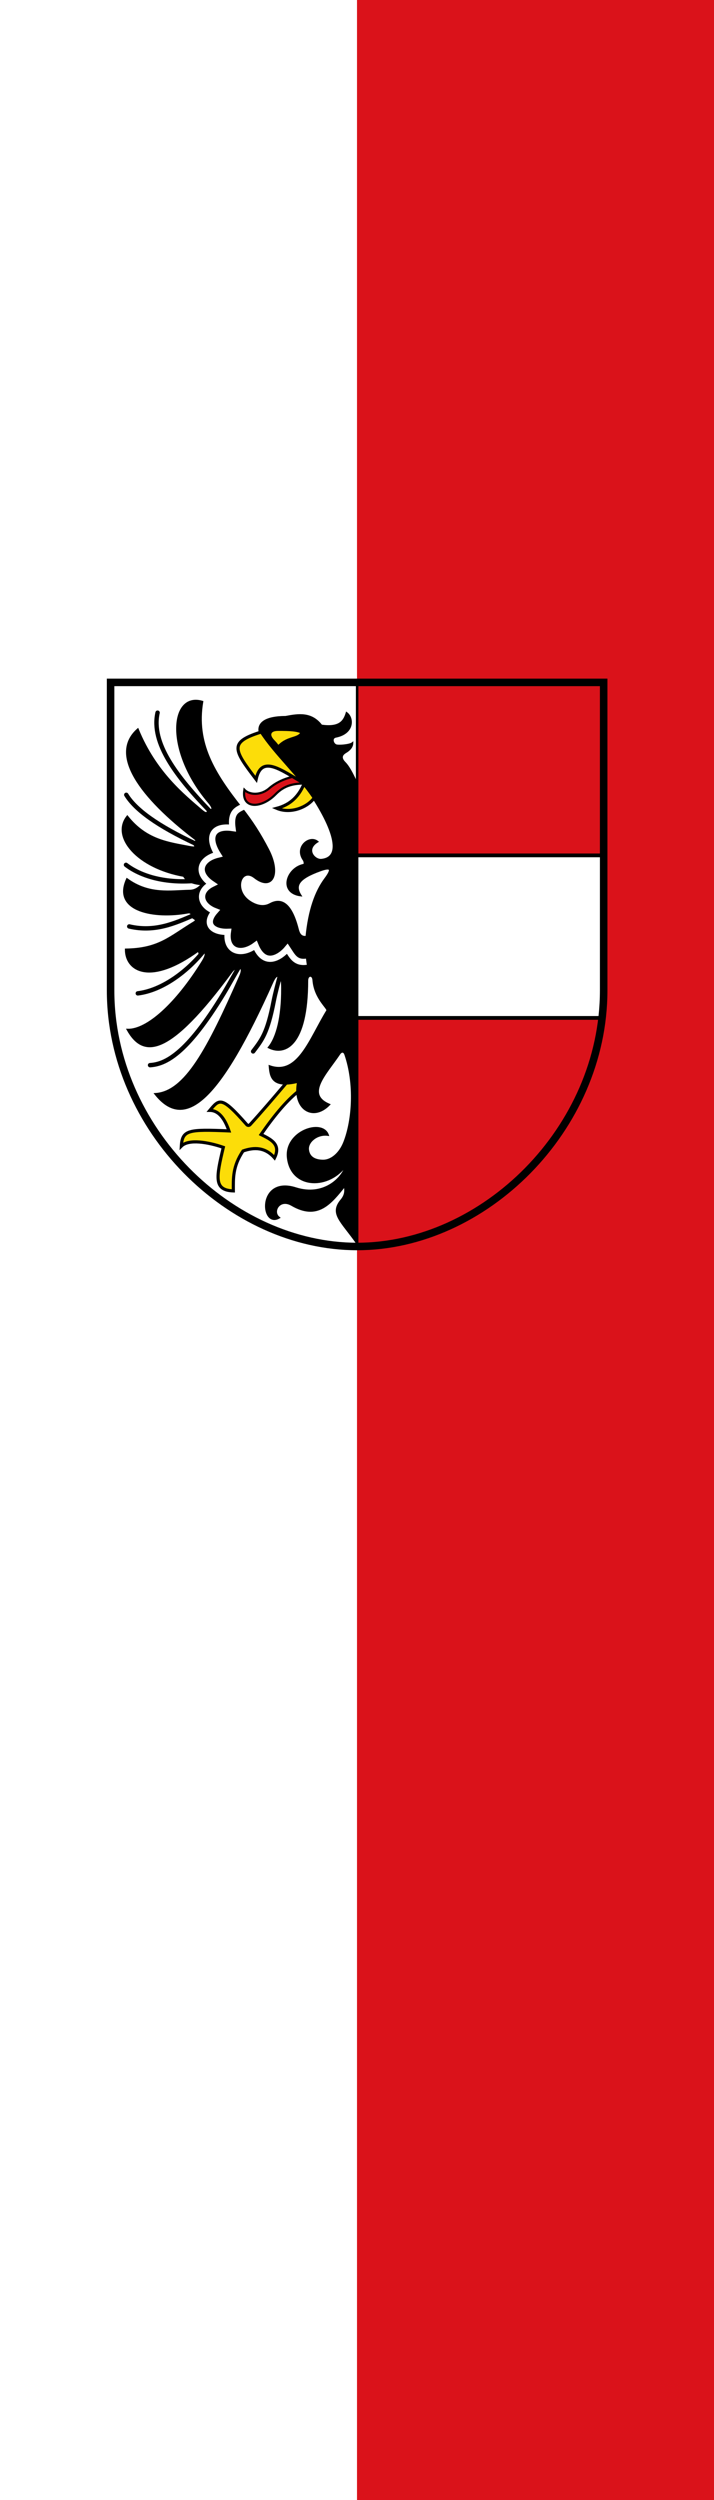
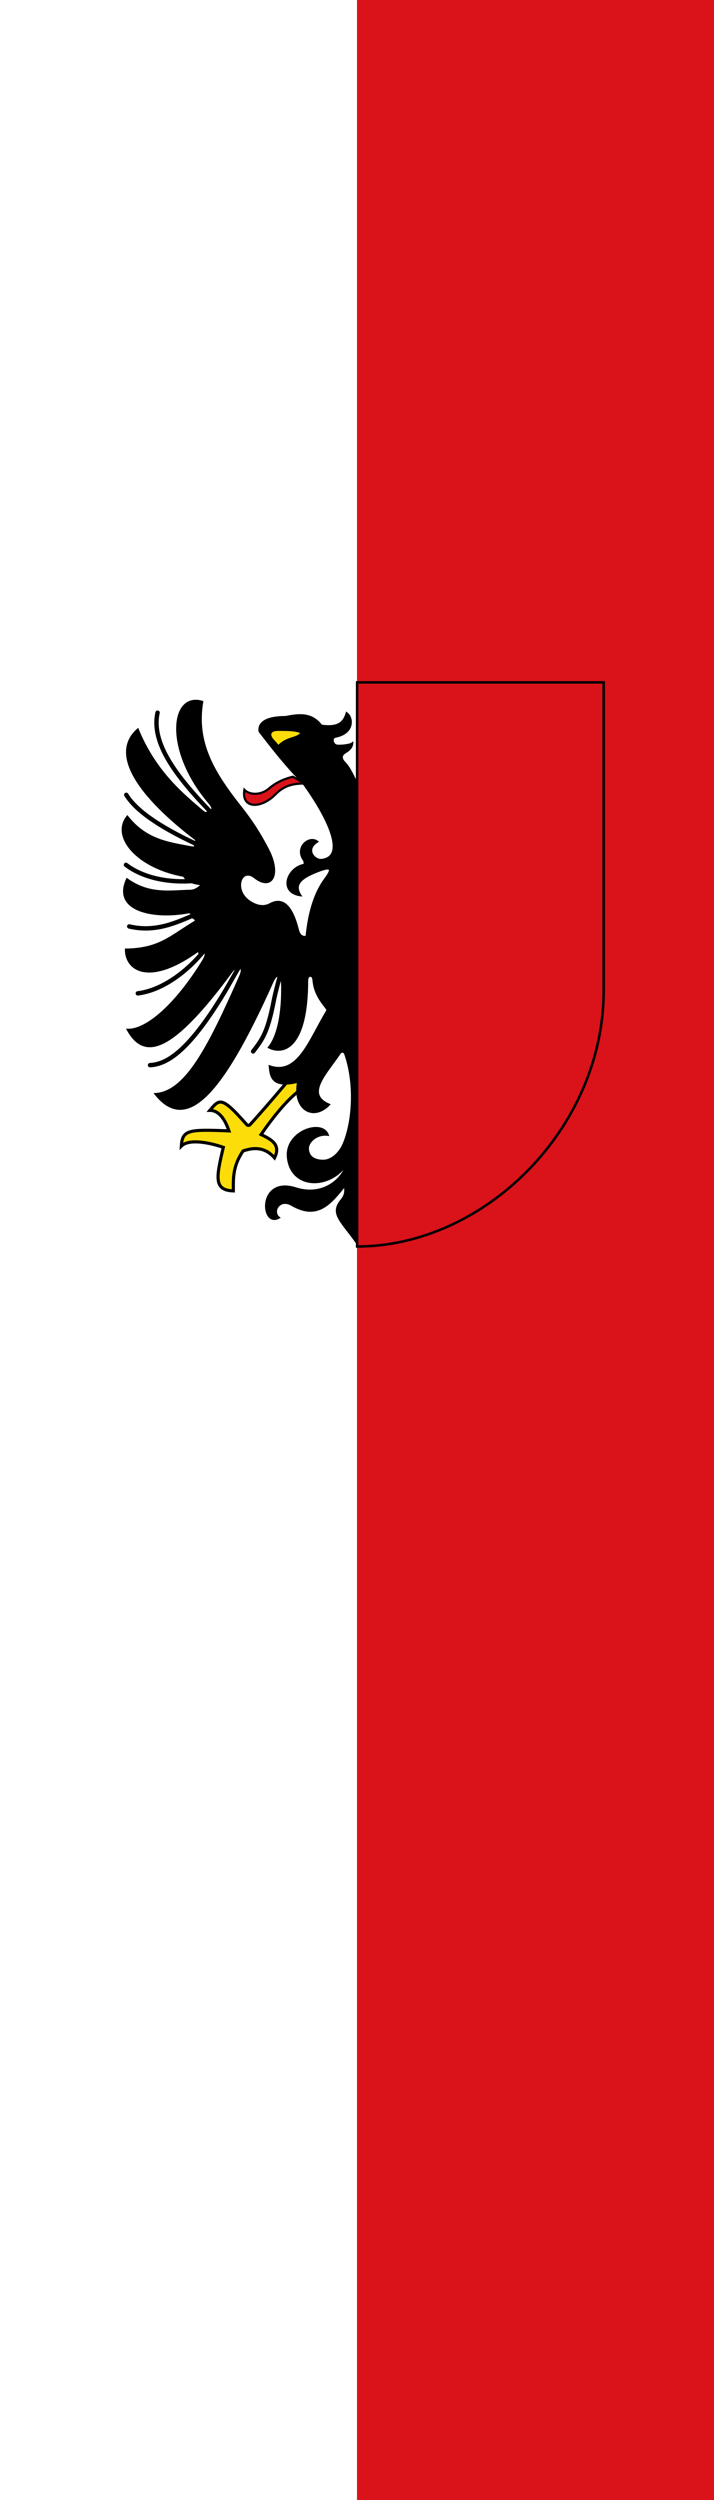
<svg xmlns="http://www.w3.org/2000/svg" xmlns:ns1="http://www.inkscape.org/namespaces/inkscape" xmlns:ns2="http://sodipodi.sourceforge.net/DTD/sodipodi-0.dtd" ns1:version="1.1.1 (3bf5ae0d25, 2021-09-20)" ns2:docname="Banner Telfs.svg" id="svg2130" version="1.1" viewBox="0 0 200 700" height="700" width="200">
  <defs id="defs2124" />
  <ns2:namedview ns1:pagecheckerboard="false" fit-margin-bottom="0" fit-margin-right="0" fit-margin-left="0" fit-margin-top="0" lock-margins="true" units="px" ns1:snap-smooth-nodes="true" ns1:snap-object-midpoints="true" ns1:window-maximized="1" ns1:window-y="-11" ns1:window-x="-11" ns1:window-height="1506" ns1:window-width="2560" showgrid="false" ns1:document-rotation="0" ns1:current-layer="layer1" ns1:document-units="px" ns1:cy="350" ns1:cx="99.666667" ns1:zoom="1.5" ns1:pageshadow="2" ns1:pageopacity="0" borderopacity="1.0" bordercolor="#666666" pagecolor="#333333" id="base" showguides="true" ns1:guide-bbox="true" ns1:snap-intersection-paths="true" ns1:object-paths="true" ns1:snap-grids="false" ns1:snap-global="true" ns1:lockguides="false" guidecolor="#00ffff" guideopacity="0.498" ns1:snap-midpoints="true" ns1:object-nodes="true" />
  <g id="layer1" ns1:groupmode="layer" ns1:label="telfs" transform="translate(-723.25,37)">
    <g id="g64701" ns1:label="banner">
      <g id="g64396" ns1:label="banner-0" transform="translate(1005.333,-108.667)">
        <rect style="opacity:1;fill:#ffffff;fill-opacity:1;stroke:none;stroke-width:1.5;stroke-linecap:butt;stroke-linejoin:miter;stroke-miterlimit:4;stroke-dasharray:none" id="rect63074" width="200" height="700" x="-282.083" y="71.667" ns1:label="banner-w" />
        <rect style="opacity:1;fill:#da121a;fill-opacity:1;stroke:none;stroke-width:1.5;stroke-linecap:butt;stroke-linejoin:miter;stroke-miterlimit:4;stroke-dasharray:none" id="rect63076" width="100" height="700" x="-182.083" y="71.667" ns1:label="banner-r" />
      </g>
      <g id="g56603" ns1:label="coa" style="display:inline;opacity:1" transform="matrix(0.351,0,0,0.351,718.455,110.427)">
        <path style="opacity:1;fill:#ffffff;stroke:none;stroke-width:6;stroke-linecap:butt;stroke-linejoin:miter;stroke-miterlimit:4;stroke-dasharray:none" d="M 495.417,124.333 V 370 c 0,110.784 -95.77,204.333 -196.75,204.333 C 197.687,574.333 101.917,480.784 101.917,370 V 124.333 Z" id="path3367" ns2:nodetypes="cszscc" ns1:label="coa-0" />
        <g id="g56586" ns1:label="field2">
          <path id="path4545" style="opacity:1;fill:#da121a;fill-opacity:1;stroke:none;stroke-width:2;stroke-linecap:butt;stroke-linejoin:miter;stroke-miterlimit:4;stroke-dasharray:none" d="m 298.666,124.334 v 450 c 100.98,0 196.75,-93.55 196.75,-204.334 V 124.334 Z" ns1:label="field2-0" />
-           <path id="rect4684" style="opacity:1;fill:#ffffff;stroke:#000000;stroke-width:3;stroke-linecap:butt;stroke-linejoin:miter;stroke-miterlimit:4;stroke-dasharray:none" d="m 298.666,392 h 195.457 c 0.832,-7.244 1.293,-14.579 1.293,-22 V 262.334 h -196.75" ns2:nodetypes="ccscc" ns1:label="fess" />
          <path id="path5047" style="opacity:1;fill:none;stroke:#000000;stroke-width:2;stroke-linecap:butt;stroke-linejoin:miter;stroke-miterlimit:4;stroke-dasharray:none" d="m 298.666,124.334 v 450 c 100.98,0 196.75,-93.55 196.75,-204.334 V 124.334 Z" ns1:label="field2-f" />
        </g>
        <g id="g56581" ns1:label="eagle">
          <path style="opacity:1;fill:#fcdd09;fill-opacity:1;stroke:#000000;stroke-width:2.5;stroke-linecap:butt;stroke-linejoin:miter;stroke-miterlimit:4;stroke-dasharray:none" d="m 241.622,444.452 c -9.702,11.497 -19.264,22.642 -28.381,32.676 -0.753,0.828 -1.96,0.813 -2.698,-0.029 C 190.408,454.125 188.771,456.592 181.125,465.75 c 7.914,0.041 12.498,8.309 15.25,16.375 -32.366,-1.348 -37.234,-0.791 -38,12.125 5.829,-5.843 21.521,-3.159 33.5,1 -5.669,23.88 -7.756,34.173 8,34.75 -0.007,-9.828 -0.637,-19.464 7.75,-31.875 9.085,-3.133 17.7,-2.982 25.125,5.5 5.335,-10.776 -2.754,-14.677 -10.75,-18.625 9.765,-14.109 19.409,-25.935 28.841,-33.722 L 253.875,449 l 0.375,-9.125 -10.625,1.875 z" id="path48549" ns2:nodetypes="cccccccccssccccc" ns1:label="leg" />
          <path id="path31013" style="opacity:1;fill:none;fill-opacity:1;stroke:#000000;stroke-width:3.5;stroke-linecap:round;stroke-linejoin:miter;stroke-miterlimit:4;stroke-dasharray:none" d="m 139.418,148.492 c -5.498,24.389 15.407,51.342 41.955,78.842 m -66.939,-13.317 c 7.197,11.832 24.865,24.781 55.626,39.127 m -55.861,16.735 c 11.402,8.797 31.39,15.424 57.983,12.492 m -55.39,36.652 c 20.524,4.796 36.577,-2.573 51.737,-9.075 m -44.901,62.461 c 19.598,-2.365 39.79,-17.583 53.151,-34.413 m 29.227,10.724 c -5.201,8.501 -9.725,16.977 -13.789,23.688 -29.845,49.288 -47.064,56.557 -58.808,57.276 M 237.381,357.232 c -2.013,7.416 -4.069,15.051 -5.332,21.542 -4.928,25.317 -9.341,30.678 -16.381,39.952" ns1:label="wing-c" />
          <path style="display:inline;opacity:1;fill:#000000;fill-opacity:1;stroke:#000000;stroke-width:1.5;stroke-linecap:butt;stroke-linejoin:miter;stroke-miterlimit:4;stroke-dasharray:none" d="M 298.711,571.896 C 285.749,553.466 276.755,548.015 286.5,536.833 c 3.267,-4.289 2.735,-7.628 2.333,-11 -11.243,13.995 -21.622,27.418 -42.305,15.374 -9.932,-5.784 -16.259,5.526 -10.195,10.126 -14.481,8.401 -17.155,-33.155 13.354,-23.463 22.416,7.121 37.854,-8.03 40.419,-18.927 -13.049,19.628 -43.907,19.867 -46.756,-5.46 -2.348,-20.868 27.402,-30.825 31.983,-18.15 -8.531,-1.196 -16.566,5.326 -15.842,11.833 0.764,6.859 6.604,8.758 12.384,8.678 5.853,-0.081 12.771,-5.11 16.513,-14.624 6.984,-17.752 8.844,-46.674 0.844,-70.058 -0.956,-2.793 -3.103,-2.925 -4.748,-0.474 -10.795,16.078 -27.55,32.183 -8.151,40.477 C 263.328,474.541 247.244,464.532 251.5,443 c -20.943,5.149 -21.962,-4.417 -22.667,-12.5 22.949,8.024 32.11,-21.813 46,-44.333 0.974,-1.875 -9.964,-9.623 -11.082,-24.364 -0.369,-4.86 -4.889,-4.347 -4.891,0.412 -0.025,52.003 -17.916,59.744 -30.7,53.328 6.547,-8.045 10.656,-24.217 10.607,-46.728 -0.019,-8.528 -0.431,-7.62 -2.564,-6.634 0.042,-5.685 -2.594,-4.462 -5.155,1.271 -41.631,93.191 -69.464,119.39 -93.397,89.213 23.978,-1.486 42.043,-35.844 67.647,-94.045 4.285,-9.742 -3.809,-7.564 -6.6,-3.771 -50.265,68.321 -70.533,69.151 -83.203,46.551 15.513,0.42 38.656,-20.273 59.751,-54.27 4.067,-6.555 3.136,-9.178 -2.681,-7.335 -0.441,-1.917 -0.351,-1.577 -3.801,0.794 -36.794,25.292 -54.789,12.989 -54.683,-3.182 26.471,-0.372 35.328,-10.106 54.094,-21.508 2.744,-1.667 2.319,-2.261 -1.467,-4.447 0.227,-2.16 -0.389,-4.034 -3.247,-3.508 -26.052,4.799 -60.225,-0.861 -48.437,-26.634 17.681,12.847 34.881,9.49 49.981,9.203 5.112,-0.097 7.687,-2.84 10.052,-5.087 -8.128,-0.596 -12.816,-2.97 -14.66,-6.708 -36.971,-6.543 -57.928,-31.277 -45.137,-47.376 15.13,19.034 32.733,20.96 49.91,24.277 4.394,0.849 5.558,0.261 2.985,-2.545 2.224,-1.918 2.844,-2.626 0.904,-4.113 -42.884,-32.865 -68.415,-66.916 -45.432,-87.151 14.12,34.486 36.888,52.583 50.971,64.7 3.567,3.069 4.774,2.531 5.089,-0.616 6.202,1.293 2.453,-3.668 0.391,-6.101 -34.774,-41.029 -30.444,-87.616 -4.95,-80.021 -5.583,33.091 9.412,57.187 31.113,84.617 8.65,10.934 15.068,21.043 21.449,33.352 10.181,19.639 3.066,33.071 -10.842,22.156 -10.858,-8.521 -17.499,10.171 -4.007,19.21 5.791,3.88 11.532,4.716 16.263,2.121 7.403,-4.059 16.35,-3.311 22.274,20.153 0.876,3.471 2.391,6.488 6.835,5.893 2.07,-21.19 7.36,-36.006 14.973,-46.219 5.746,-7.708 5.087,-10.012 -4.002,-6.725 -17.52,6.336 -20.65,11.93 -15.685,19.946 -17.717,-2.457 -10.548,-22.348 3.064,-24.513 0.235,-1.054 0.353,-2.465 -0.707,-4.007 -6.869,-9.995 4.716,-19.369 11.078,-14.378 -10.065,6.243 -2.355,15.027 3.182,14.496 19.245,-1.848 7.796,-30.279 -14.855,-61.612 -13.18,-13.161 -24.314,-27.575 -34.524,-40.801 -1.007,-6.224 4.074,-11.535 20.897,-11.591 10.476,-2.017 20.567,-3.444 28.522,6.914 14.309,1.985 18.031,-3.114 20.126,-10.001 5.45,4.062 5.635,16.094 -8.643,18.891 -3.844,0.753 -2.623,5.635 0.087,6.782 1.995,0.844 11.039,0.029 13.124,-1.596 -0.136,3.193 -2.567,5.524 -5.371,7.161 -5.304,3.096 -2.252,6.816 -0.679,8.396 2.699,2.711 5.404,7.343 9.869,17.039" id="path7684" ns2:nodetypes="ccccsscscscscsccccsscscscsscscscscscscccscscscscsssssscssccssccccccsscssc" ns1:label="body" />
-           <path style="display:inline;opacity:1;fill:none;fill-opacity:1;stroke:#ffffff;stroke-width:5;stroke-linecap:butt;stroke-linejoin:miter;stroke-miterlimit:4;stroke-dasharray:none" d="M 258.167,347.167 C 249.286,348.325 246.954,342.768 243,336.833 c -4.993,6.029 -18.015,15.663 -25.5,-2.667 -11.823,8.734 -24.202,4.452 -22,-10.833 -12.131,0.391 -19.414,-6.146 -10.333,-16.5 -12.664,-4.928 -13.672,-16.083 -2.5,-21.667 -13.194,-8.944 -9.222,-20 4.833,-23.417 -9.099,-14.476 -3.93,-23.539 11.667,-21.25 -1.761,-13.613 4.334,-14.679 9.5,-17.5" id="path35087" ns2:nodetypes="ccccccccc" ns1:label="wing-a" />
          <g id="g56571" ns1:label="face">
            <path style="display:inline;opacity:1;fill:#fcdd09;fill-opacity:1;stroke:#000000;stroke-width:1;stroke-linecap:butt;stroke-linejoin:round;stroke-miterlimit:4;stroke-dasharray:none" d="m 236.418,174.261 c 6.507,-6.331 13.884,-5.362 16.92,-8.982 0.342,-0.408 0.156,-0.972 -0.343,-1.16 -2.761,-1.041 -6.756,-1.647 -17.677,-1.569 -6.066,0.043 -7.44,3.647 -3.239,8.023 1.152,1.2 2.201,2.383 3.085,3.585 0.322,0.438 0.865,0.482 1.254,0.103 z" id="path41885" ns2:nodetypes="sssssss" ns1:label="eye" />
            <path style="opacity:1;fill:#da121a;fill-opacity:1;stroke:#000000;stroke-width:1.75;stroke-linecap:butt;stroke-linejoin:miter;stroke-miterlimit:4;stroke-dasharray:none" d="m 256.433,204.959 c -7.552,0.184 -15.299,0.895 -22.911,8.676 -11.286,11.536 -27.371,11.903 -24.837,-3.624 3.935,4.099 12.917,4.806 19.799,-1.149 4.883,-4.226 11.064,-7.345 18.914,-9.281 z" id="path47826" ns2:nodetypes="cscscc" ns1:label="tongue" />
-             <path style="opacity:1;fill:#fcdd09;fill-opacity:1;stroke:#000000;stroke-width:2.5;stroke-linecap:butt;stroke-linejoin:miter;stroke-miterlimit:4;stroke-dasharray:none" d="m 222.199,163.908 c -25.949,8.094 -22.233,14.033 -4.128,37.76 4.261,-19.923 19.716,-7.485 38.362,3.291 -5.224,12.547 -13.206,17.502 -21.87,19.845 10.666,4.541 24.146,-0.431 29.876,-8.363 -12.274,-18.424 -30.951,-35.176 -42.239,-52.534 z" id="path43417" ns2:nodetypes="cccccc" ns1:label="beak" />
          </g>
        </g>
-         <path style="opacity:1;fill:none;stroke:#000000;stroke-width:6;stroke-linecap:butt;stroke-linejoin:miter;stroke-miterlimit:4;stroke-dasharray:none" d="M 495.417,124.333 V 370 c 0,110.784 -95.77,204.333 -196.75,204.333 C 197.687,574.333 101.917,480.784 101.917,370 V 124.333 Z" id="path55482" ns2:nodetypes="cszscc" ns1:label="coa-f" />
      </g>
    </g>
  </g>
</svg>